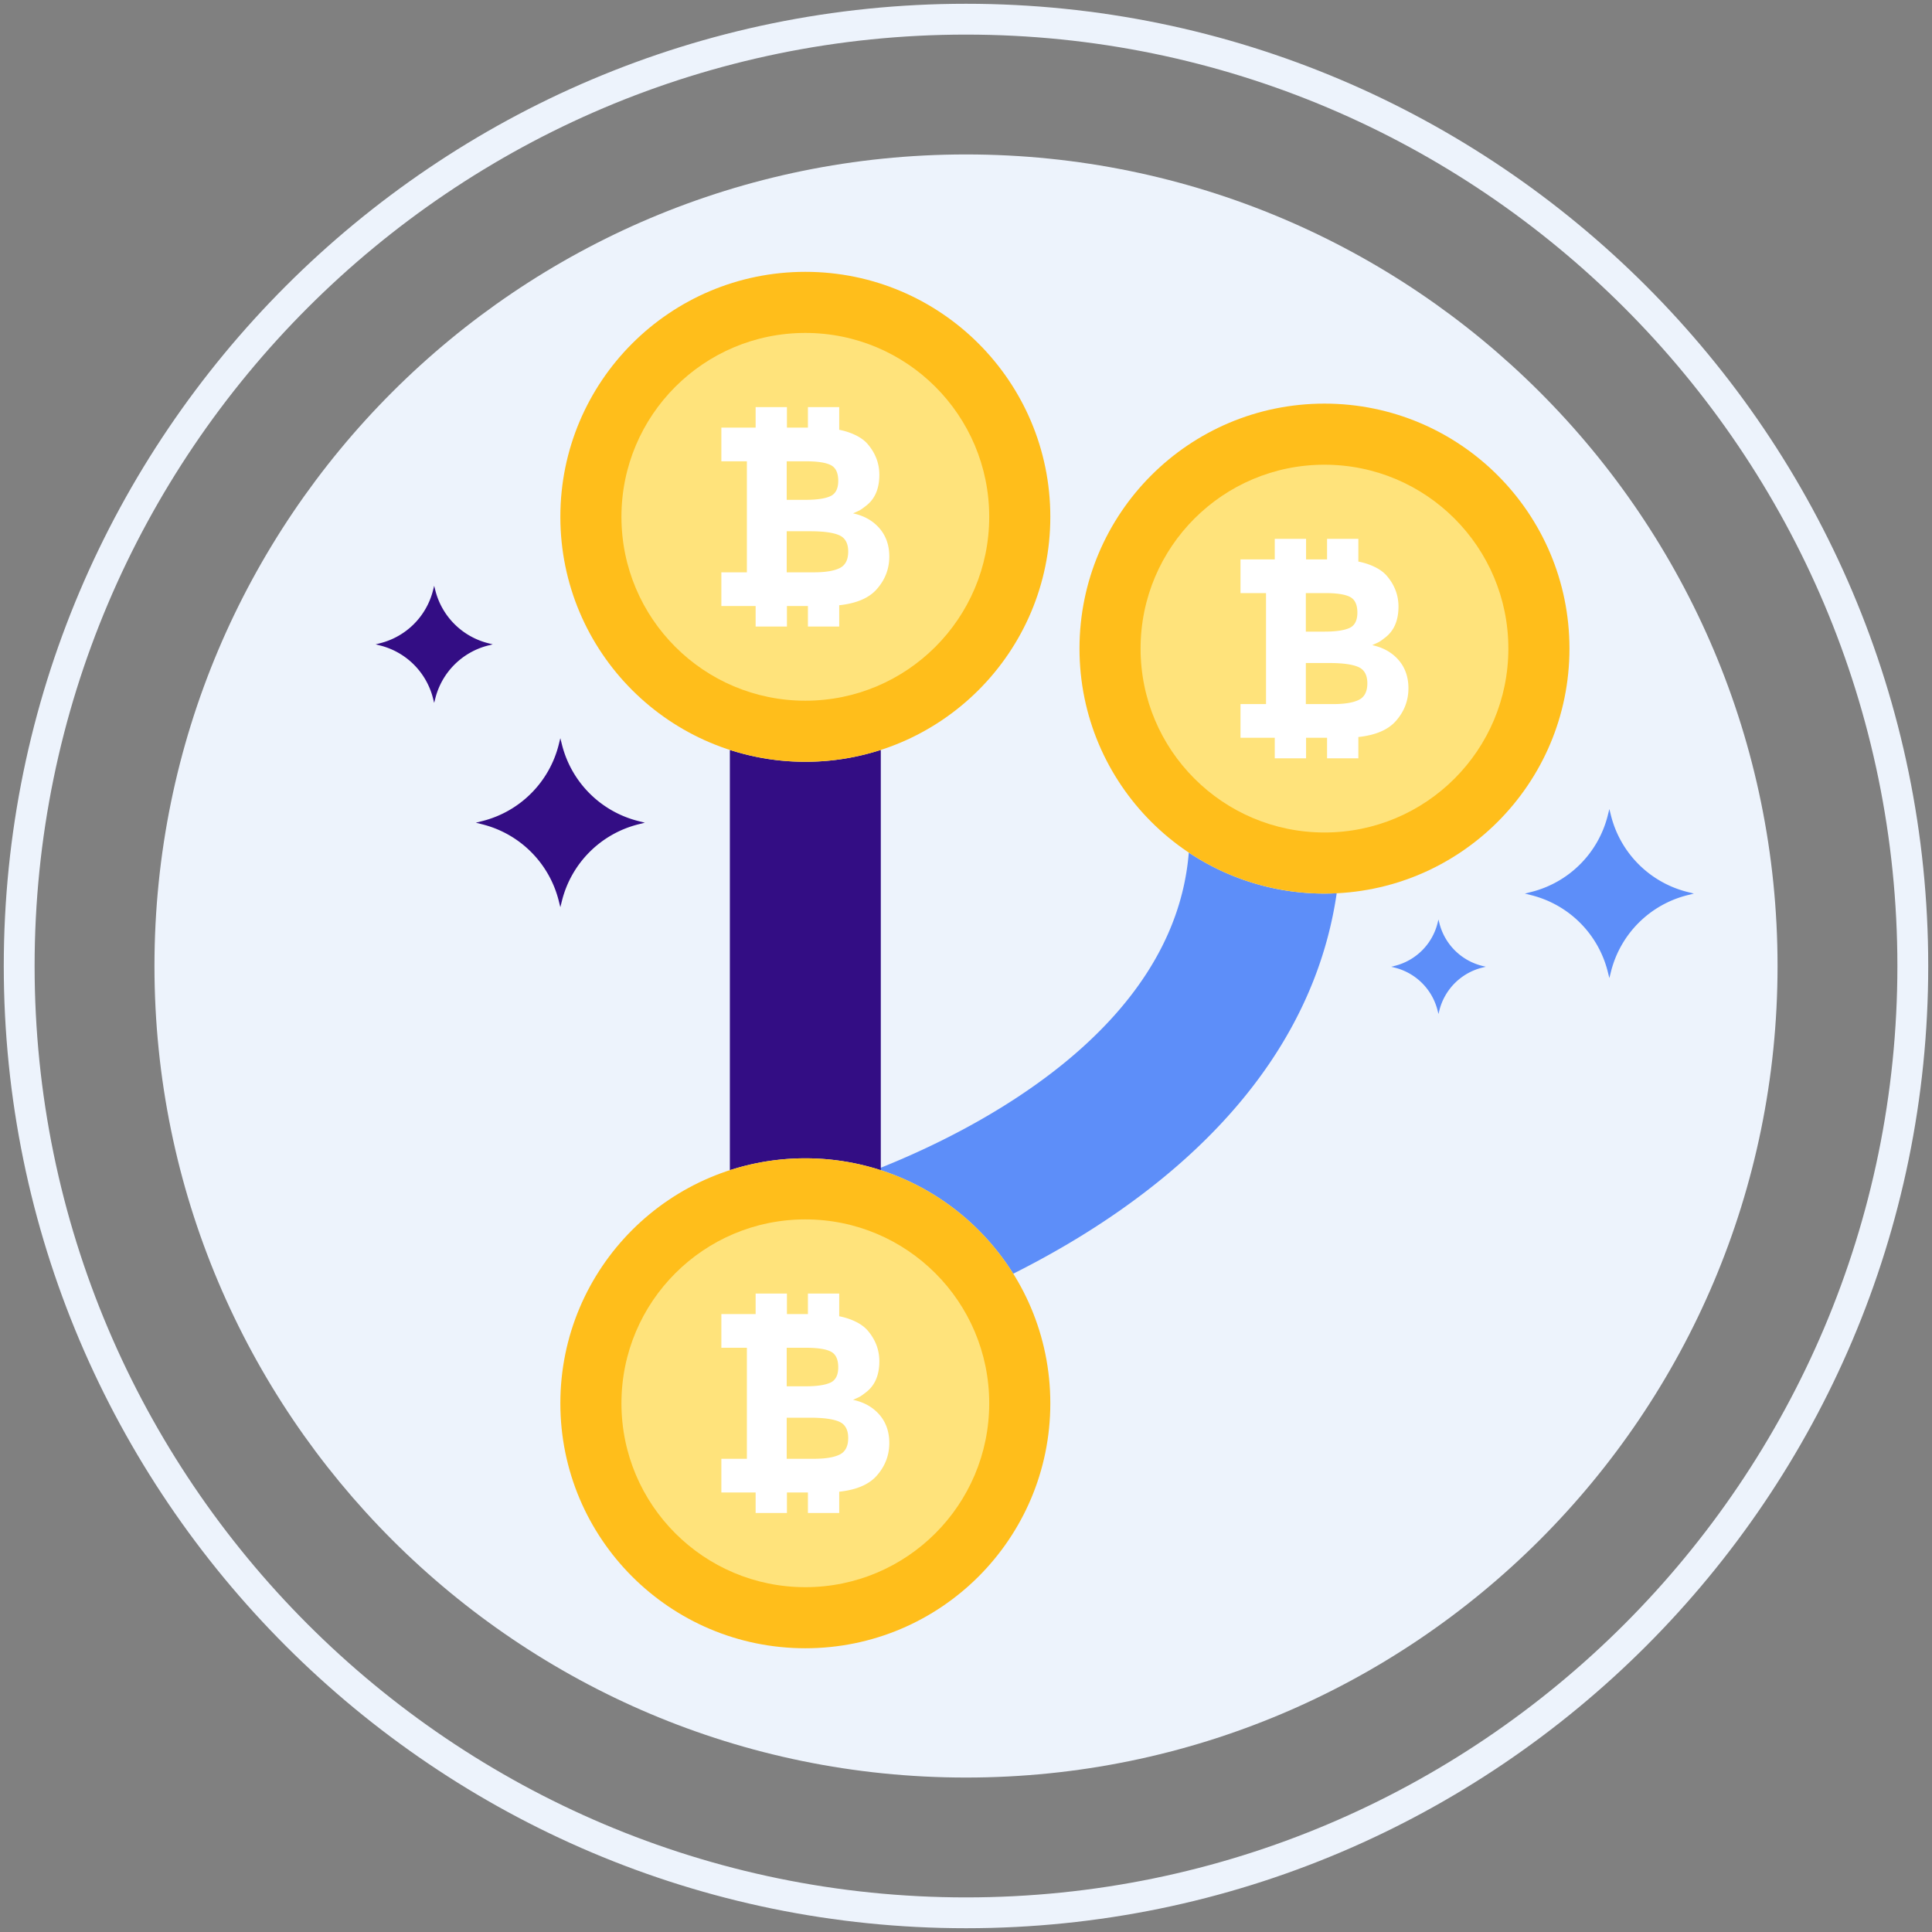
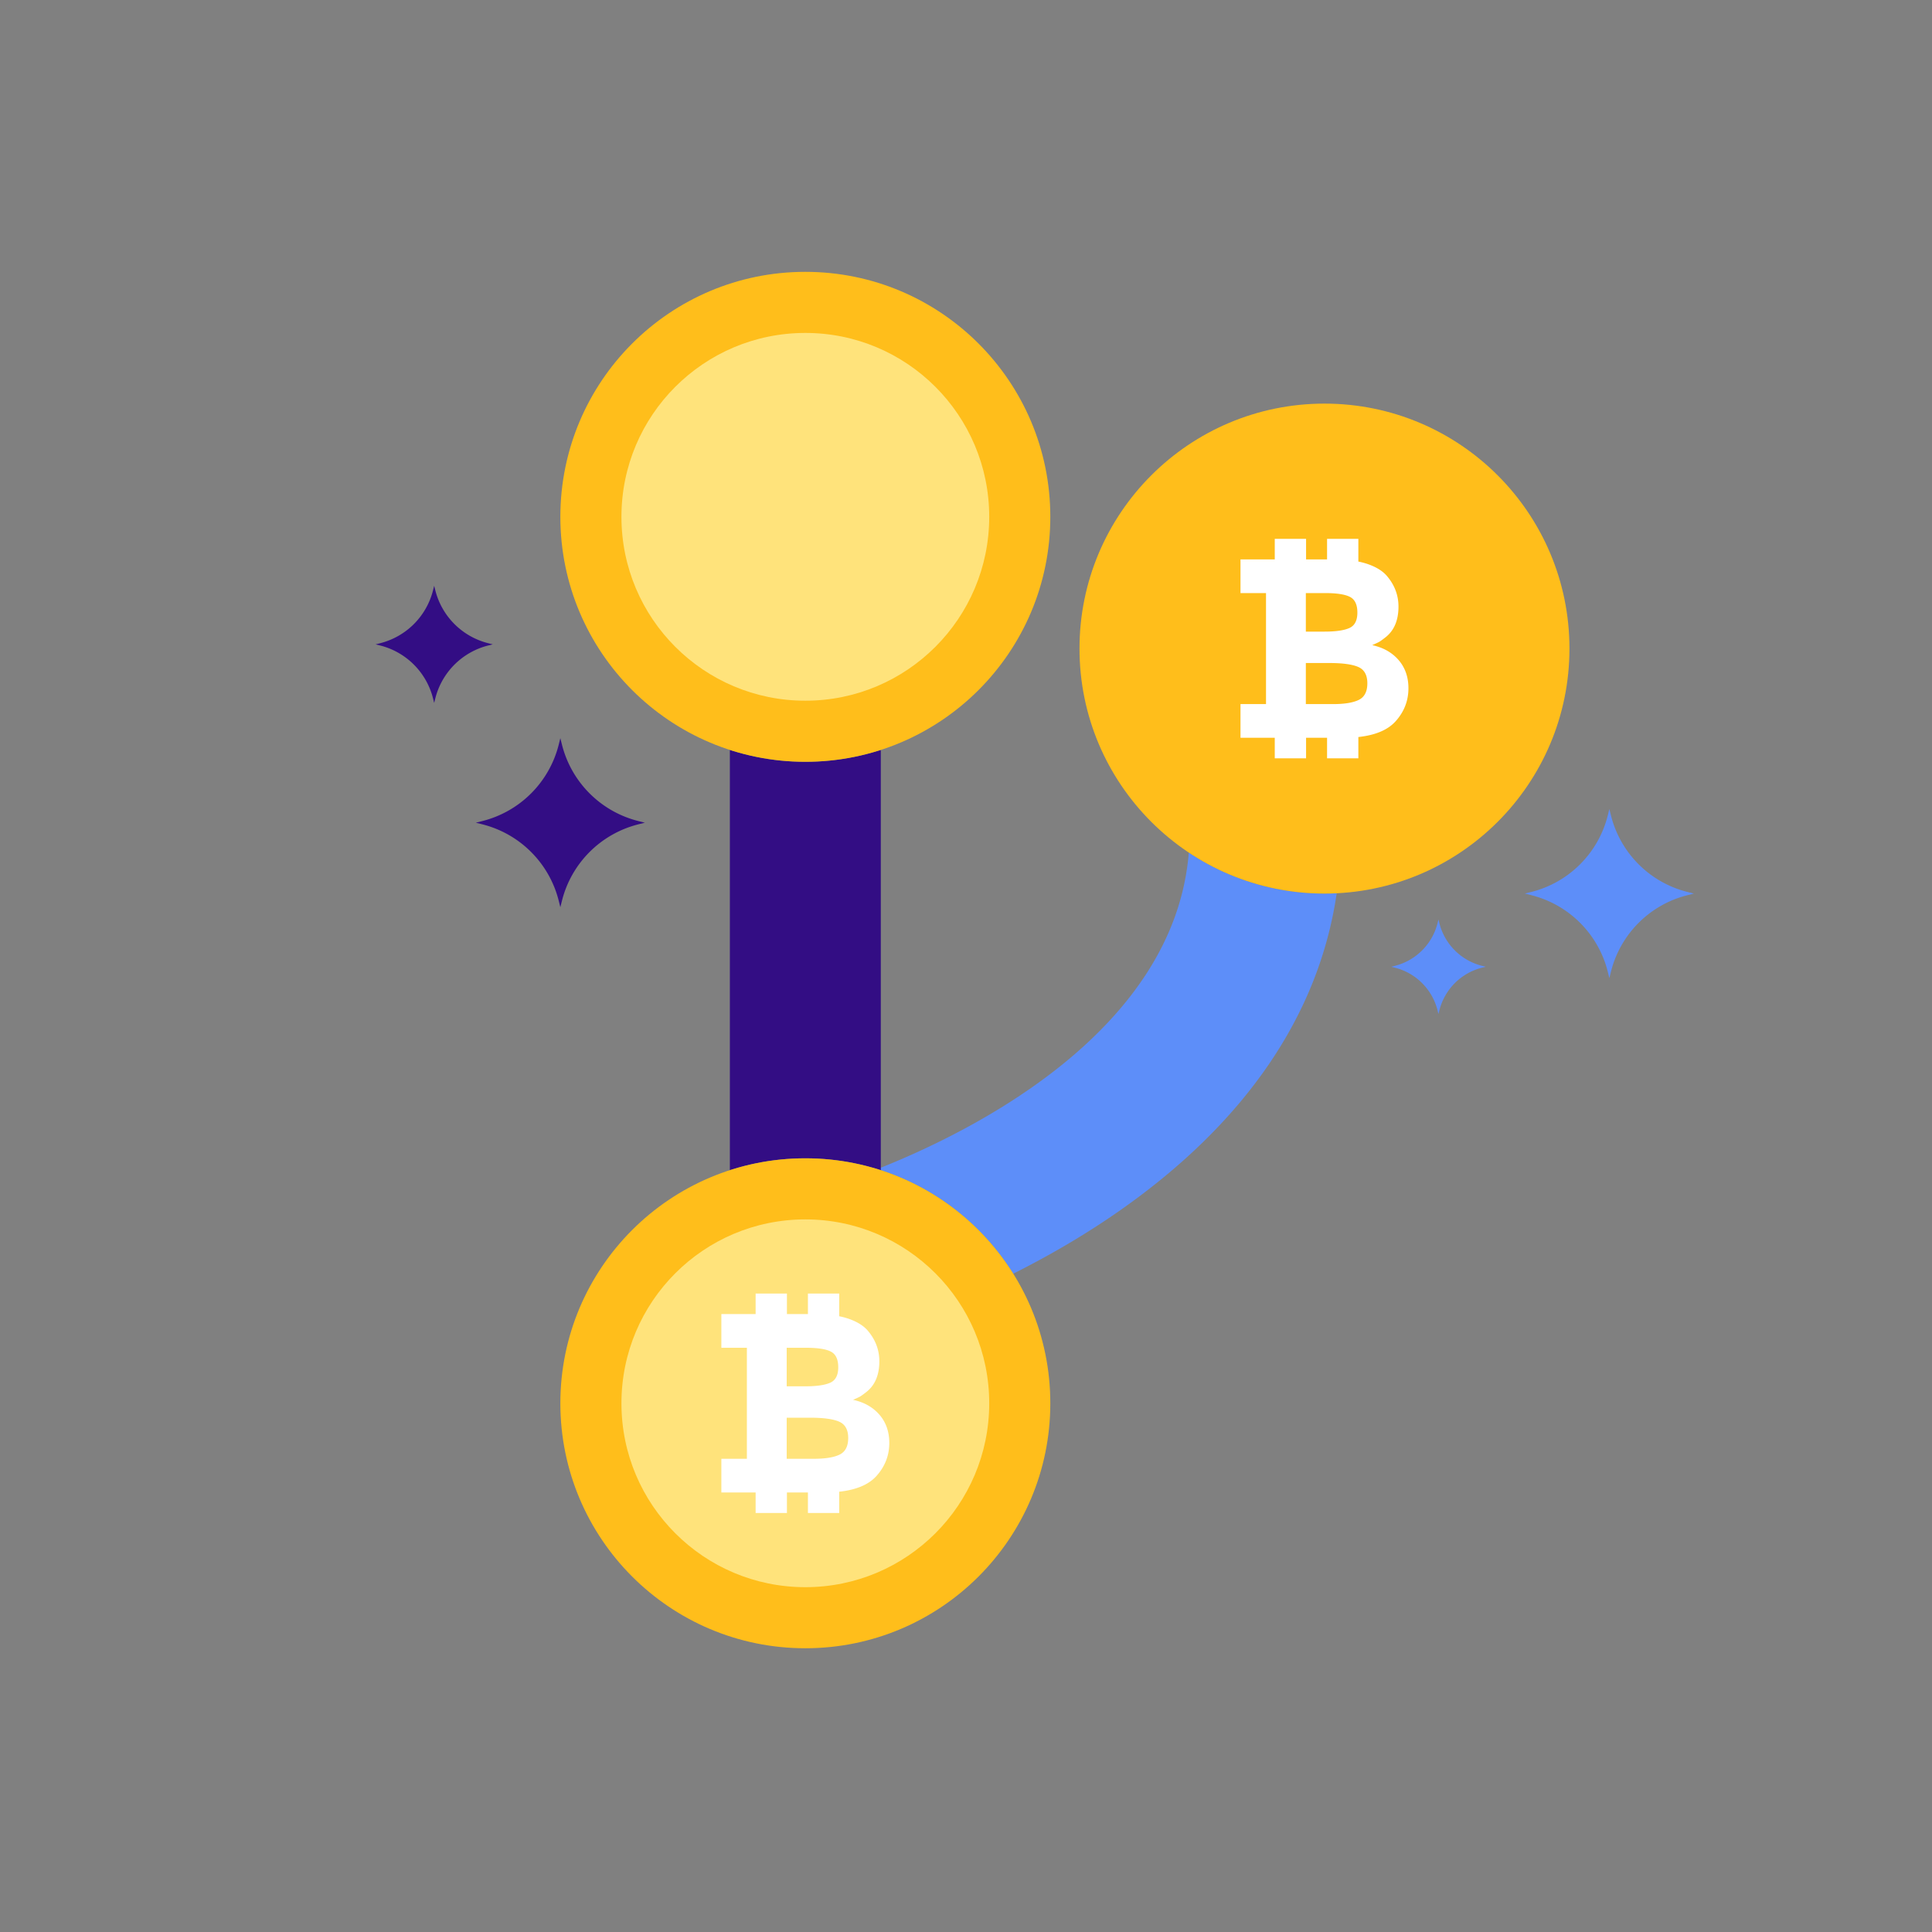
<svg xmlns="http://www.w3.org/2000/svg" t="1756200352508" class="icon" viewBox="0 0 1024 1024" version="1.1" p-id="1731" width="256" height="256">
  <rect x="0" y="0" width="1024" height="1024" fill="#808080" stroke="none" />
-   <path d="M512.008 81.856c-237.562 0-430.14 192.588-430.14 430.15 0 237.55 192.578 430.134 430.14 430.134 237.546 0 430.132-192.584 430.132-430.134 0-237.562-192.586-430.15-430.132-430.15z" fill="#EDF3FC" p-id="1732" />
-   <path d="M512.008 2.002C230.786 2.002 2 230.786 2 512.006 2 793.218 230.786 1022 512.008 1022 793.222 1022 1022 793.218 1022 512.006 1022 230.786 793.222 2.002 512.008 2.002z m0 1003.66c-272.21 0-493.664-221.454-493.664-493.656 0-272.21 221.454-493.668 493.664-493.668 272.204 0 493.648 221.458 493.648 493.668 0 272.202-221.446 493.656-493.648 493.656z" fill="#EDF3FC" p-id="1733" />
  <path d="M338.376 435.188a55.786 55.786 0 0 1-40.53-40.526l-0.854-3.406-0.85 3.406a55.78 55.78 0 0 1-40.528 40.526l-3.41 0.864 3.41 0.852a55.754 55.754 0 0 1 40.528 40.524l0.85 3.408 0.854-3.408a55.754 55.754 0 0 1 40.53-40.524l3.416-0.852-3.416-0.864z" fill="#330D84" p-id="1734" />
  <path d="M894.378 472.752a55.786 55.786 0 0 1-40.53-40.524l-0.854-3.408-0.85 3.408a55.784 55.784 0 0 1-40.528 40.524l-3.41 0.864 3.41 0.852a55.754 55.754 0 0 1 40.528 40.524l0.85 3.408 0.854-3.408a55.76 55.76 0 0 1 40.53-40.524l3.416-0.852-3.416-0.864z" fill="#5D8EF9" p-id="1735" />
  <path d="M258.798 340.924a38.652 38.652 0 0 1-28.086-28.082l-0.592-2.364-0.59 2.364a38.652 38.652 0 0 1-28.086 28.082l-2.364 0.598 2.364 0.59a38.64 38.64 0 0 1 28.086 28.082l0.59 2.364 0.592-2.364a38.64 38.64 0 0 1 28.086-28.082l2.368-0.59-2.368-0.598z" fill="#330D84" p-id="1736" />
  <path d="M785.552 511.92a31.182 31.182 0 0 1-22.658-22.654l-0.478-1.906-0.476 1.906a31.176 31.176 0 0 1-22.658 22.654l-1.906 0.482 1.906 0.476a31.17 31.17 0 0 1 22.658 22.652l0.476 1.906 0.478-1.906a31.17 31.17 0 0 1 22.658-22.652l1.91-0.476-1.91-0.482zM701.996 473.61a129.236 129.236 0 0 1-71.908-21.732c-7.666 94.868-115.15 148.056-165.07 167.762 30.164 9.266 55.628 29.226 72.01 55.452 18.01-9.036 37.616-20.216 56.906-33.756 66.488-46.672 105.228-103.846 114.542-167.888a136.568 136.568 0 0 1-6.48 0.162z" fill="#5D8EF9" p-id="1737" />
  <path d="M426.842 403.766a129.704 129.704 0 0 1-40-6.306v222.774c12.604-4.08 26.04-6.306 40-6.306s27.396 2.226 40 6.306V397.46a129.704 129.704 0 0 1-40 6.306z" fill="#330D84" p-id="1738" />
  <path d="M426.842 613.926c-71.708 0-129.842 58.128-129.842 129.844 0 71.71 58.134 129.842 129.842 129.842 71.712 0 129.85-58.13 129.85-129.842 0-71.716-58.138-129.844-129.85-129.844z" fill="#FFBE1B" p-id="1739" />
  <path d="M426.842 646.306c-53.828 0-97.466 43.632-97.466 97.464 0 53.826 43.64 97.468 97.466 97.468 53.83 0 97.466-43.642 97.466-97.468 0-53.832-43.636-97.464-97.466-97.464z" fill="#FFE37B" p-id="1740" />
  <path d="M466.138 749.85c-3.478-4.01-8.138-6.652-14-7.912 1.622-0.72 2.752-1.236 3.382-1.558 0.628-0.31 1.76-1.104 3.382-2.366 4.782-3.606 7.166-9.11 7.166-16.504 0-6.132-2.116-11.628-6.354-16.494-2.344-2.62-5.84-4.69-10.488-6.234a39.07 39.07 0 0 0-4.422-1.138v-12.028h-16.586v10.874h-11.126v-10.874h-16.596v10.874h-18.158v17.854h13.524v58.842h-13.524v17.86h18.158v10.876h16.596v-10.876h11.126v10.876h16.586v-11.282c9.022-0.974 15.632-3.744 19.782-8.38 4.502-5.048 6.76-10.87 6.76-17.456-0.002-5.954-1.738-10.932-5.208-14.954z m-49.166-35.508h10.142c6.222 0 10.634 0.68 13.248 2.032 2.622 1.348 3.924 4.118 3.924 8.316 0 4.192-1.418 6.926-4.258 8.182-2.846 1.264-7.196 1.894-13.048 1.894h-10.01v-20.424z m28.066 56.612c-3.03 1.49-7.56 2.23-13.6 2.23h-14.466v-21.77h12.442c7.03 0 12.148 0.698 15.348 2.094 3.204 1.4 4.806 4.284 4.806 8.658 0.002 4.372-1.508 7.3-4.53 8.788z" fill="#FFFFFF" p-id="1741" />
-   <path d="M426.842 144.08c-71.708 0-129.842 58.128-129.842 129.846 0 71.71 58.134 129.84 129.842 129.84 71.712 0 129.85-58.128 129.85-129.84 0-71.718-58.138-129.846-129.85-129.846z" fill="#FFBE1B" p-id="1742" />
+   <path d="M426.842 144.08c-71.708 0-129.842 58.128-129.842 129.846 0 71.71 58.134 129.84 129.842 129.84 71.712 0 129.85-58.128 129.85-129.84 0-71.718-58.138-129.846-129.85-129.846" fill="#FFBE1B" p-id="1742" />
  <path d="M426.842 176.46c-53.828 0-97.466 43.632-97.466 97.464 0 53.83 43.64 97.466 97.466 97.466 53.83 0 97.466-43.636 97.466-97.466 0-53.83-43.636-97.464-97.466-97.464z" fill="#FFE37B" p-id="1743" />
-   <path d="M466.138 280.006c-3.478-4.01-8.138-6.652-14-7.912 1.622-0.72 2.752-1.236 3.382-1.558 0.628-0.31 1.76-1.104 3.382-2.364 4.782-3.608 7.166-9.112 7.166-16.506 0-6.132-2.116-11.626-6.354-16.494-2.344-2.62-5.84-4.69-10.488-6.234a39.07 39.07 0 0 0-4.422-1.138v-12.028h-16.586v10.874h-11.126v-10.874h-16.596v10.874h-18.158v17.854h13.524v58.842h-13.524v17.86h18.158v10.878h16.596v-10.88h11.126v10.878h16.586v-11.282c9.022-0.974 15.632-3.744 19.782-8.382 4.502-5.046 6.76-10.868 6.76-17.454-0.002-5.954-1.738-10.93-5.208-14.954z m-49.166-35.508h10.142c6.222 0 10.634 0.68 13.248 2.032 2.622 1.348 3.924 4.118 3.924 8.316 0 4.192-1.418 6.926-4.258 8.182-2.846 1.264-7.196 1.894-13.048 1.894h-10.01v-20.424z m28.066 56.612c-3.03 1.49-7.56 2.23-13.6 2.23h-14.466v-21.77h12.442c7.03 0 12.148 0.698 15.348 2.09 3.204 1.404 4.806 4.288 4.806 8.662 0.002 4.372-1.508 7.3-4.53 8.788z" fill="#FFFFFF" p-id="1744" />
  <path d="M701.996 213.924c-71.708 0-129.842 58.128-129.842 129.844 0 71.712 58.134 129.842 129.842 129.842 71.712 0 129.85-58.128 129.85-129.842 0-71.716-58.138-129.844-129.85-129.844z" fill="#FFBE1B" p-id="1745" />
-   <path d="M701.996 246.304c-53.828 0-97.466 43.632-97.466 97.464 0 53.826 43.64 97.468 97.466 97.468 53.83 0 97.466-43.642 97.466-97.468 0-53.832-43.636-97.464-97.466-97.464z" fill="#FFE37B" p-id="1746" />
  <path d="M741.292 349.848c-3.478-4.01-8.138-6.652-14.002-7.912 1.622-0.72 2.752-1.236 3.382-1.558 0.63-0.31 1.76-1.104 3.382-2.366 4.782-3.606 7.166-9.11 7.166-16.504 0-6.132-2.116-11.628-6.354-16.494-2.344-2.62-5.84-4.69-10.488-6.234a39.07 39.07 0 0 0-4.422-1.138v-12.028h-16.584v10.874h-11.126v-10.874h-16.596v10.874h-18.158v17.854h13.524v58.842h-13.524v17.86h18.158v10.878h16.596v-10.878h11.126v10.878h16.584v-11.282c9.022-0.974 15.632-3.744 19.782-8.382 4.502-5.048 6.76-10.868 6.76-17.454 0-5.956-1.736-10.932-5.206-14.956z m-49.168-35.508h10.142c6.222 0 10.634 0.68 13.246 2.032 2.622 1.348 3.924 4.118 3.924 8.316 0 4.192-1.418 6.926-4.256 8.182-2.846 1.264-7.196 1.894-13.048 1.894h-10.01V314.34z m28.068 56.612c-3.03 1.49-7.56 2.23-13.6 2.23h-14.466v-21.77h12.442c7.03 0 12.148 0.698 15.348 2.094 3.204 1.4 4.806 4.284 4.806 8.658 0 4.372-1.51 7.3-4.53 8.788z" fill="#FFFFFF" p-id="1747" />
</svg>